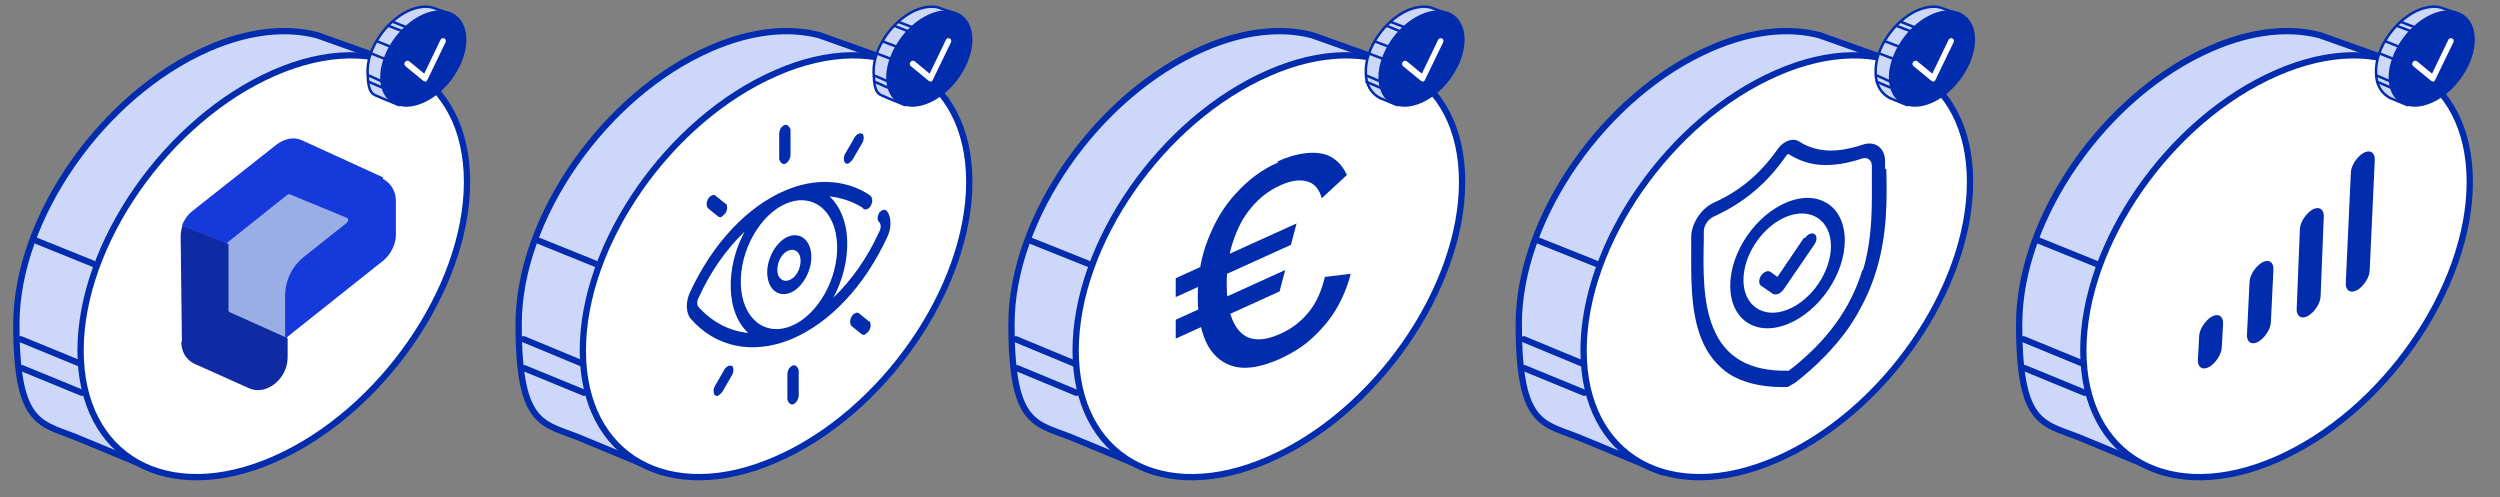
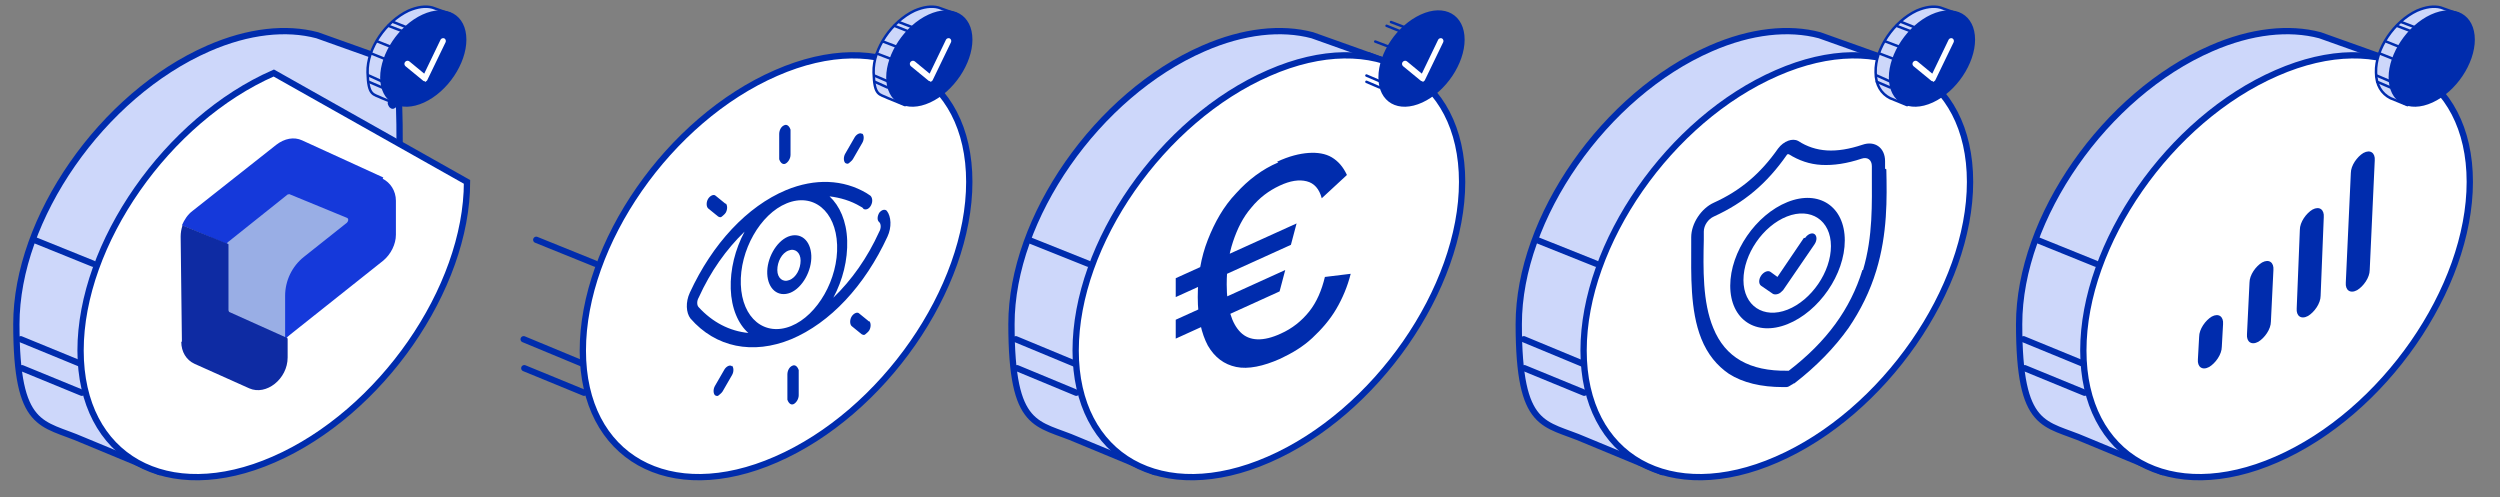
<svg xmlns="http://www.w3.org/2000/svg" id="Calque_1" version="1.1" viewBox="0 0 397.2 79">
  <rect x="0" y="0" width="397.2" height="79" fill="#808080" stroke="none" />
  <defs>
    <style>
      .st0 {
        fill: none;
      }

      .st1 {
        fill: #0e2ba3;
      }

      .st2 {
        stroke-width: .4px;
      }

      .st2, .st3 {
        fill: #cdd7fa;
        stroke-linecap: round;
        stroke-linejoin: round;
      }

      .st2, .st3, .st4, .st5 {
        stroke: #002cad;
      }

      .st3, .st5 {
        stroke-width: 1px;
      }

      .st6 {
        fill: #99aee5;
      }

      .st7, .st4 {
        fill: #002cad;
      }

      .st8, .st5 {
        fill: #fff;
      }

      .st9 {
        fill: #1539da;
      }

      .st4 {
        stroke-width: .4px;
      }

      .st4, .st5 {
        stroke-miterlimit: 10;
      }
    </style>
  </defs>
  <g>
    <g>
      <g>
        <path class="st3" d="M63.3,10.2l-12.9-4.6c-4.9-1.3-10.9-.7-17.3,2.1C16.2,15.1,2.6,34.7,2.6,51.5s4.1,15.6,10.5,18.4l12.3,5.1,6.2-5.7c.5-.2,1-.3,1.4-.6,16.8-7.3,30.5-26.9,30.5-43.8s-.5-6-1.4-8.5l1.2-6.2Z" />
-         <path class="st5" d="M74.2,28.9c0,16.9-13.7,36.7-30.7,44.1-16.9,7.4-30.7-.3-30.7-17.3S26.6,19,43.5,11.6c16.9-7.4,30.7.3,30.7,17.3Z" />
+         <path class="st5" d="M74.2,28.9c0,16.9-13.7,36.7-30.7,44.1-16.9,7.4-30.7-.3-30.7-17.3S26.6,19,43.5,11.6Z" />
        <line class="st3" x1="3.5" y1="58.5" x2="13" y2="62.4" />
        <line class="st3" x1="3.3" y1="53.9" x2="12.8" y2="57.8" />
        <line class="st3" x1="5.4" y1="38.1" x2="14.8" y2="41.9" />
        <path class="st3" d="M19.5,33.3" />
      </g>
      <g>
        <polygon class="st6" points="33.3 35.9 34 52.6 45.4 53.9 60.8 35.5 54.9 28.5 44.3 26 33.3 35.9" />
        <g>
          <path class="st0" d="M48.5,40.7l6.8-5.4c.3-.2.3-.7,0-.8l-9-3.7c-.1,0-.3,0-.4,0l-9.4,7.5c-.1,0-.2.3-.2.4l9.4,14.9v-6.8c0-2.3,1.1-4.7,2.9-6.2Z" />
          <path class="st9" d="M60.9,28.2l-12.9-5.9c-1.3-.6-2.8-.3-4.1.7l-13.3,10.5c-.8.6-1.3,1.4-1.7,2.3l7.2,3c0-.2,0-.3.2-.4l9.4-7.5c.1,0,.3-.1.4,0l9,3.7c.3.1.3.5,0,.8l-6.8,5.4c-1.9,1.5-3,3.8-3,6.2v6.8c0,0,15.6-12.4,15.6-12.4,1.2-1,2-2.6,2-4.1v-5.4c0-1.6-.9-2.9-2.1-3.5Z" />
          <path class="st1" d="M28.8,54.3c0,1.6.8,2.9,2.1,3.5l8.7,3.9c2.7,1.2,6.1-1.5,6.1-4.9v-2.9c0-.2-.1-.3-.3-.3l-8.9-4c-.1,0-.2-.2-.2-.3v-10.5c0,0-7.3-3-7.3-3-.2.6-.3,1.2-.3,1.8l.2,16.7Z" />
        </g>
      </g>
    </g>
    <g>
      <g>
        <path class="st2" d="M71.5,2.2l-2.8-1c-1.1-.3-2.4-.1-3.8.5-3.6,1.7-6.6,6-6.5,9.8s.9,3.4,2.3,4.1l2.7,1.1,1.3-1.3c.1,0,.2,0,.3-.1,3.6-1.7,6.6-6,6.5-9.8,0-.7-.1-1.3-.3-1.9l.2-1.4Z" />
        <path class="st4" d="M73.9,6.3c0,3.7-2.9,8.1-6.6,9.8-3.7,1.7-6.7,0-6.7-3.8,0-3.7,2.9-8.1,6.6-9.8,3.7-1.7,6.7,0,6.7,3.8Z" />
        <line class="st2" x1="58.6" y1="13" x2="60.7" y2="13.9" />
        <line class="st2" x1="58.6" y1="12" x2="60.6" y2="12.9" />
        <line class="st2" x1="59" y1="8.5" x2="61" y2="9.3" />
        <line class="st2" x1="61.7" y1="4.1" x2="63.8" y2="4.9" />
        <line class="st2" x1="62.5" y1="3.5" x2="64.5" y2="4.3" />
        <line class="st2" x1="60" y1="6.6" x2="62" y2="7.4" />
      </g>
      <path class="st8" d="M67.5,12.9c-.1,0-.2,0-.3-.1l-2.8-2.3c-.2-.2-.2-.5,0-.7.2-.2.5-.2.7,0l2.3,1.9,2.6-5.4c.1-.2.4-.3.6-.2.2.1.3.4.2.6l-2.9,6c0,.1-.2.2-.3.3,0,0,0,0-.1,0Z" />
    </g>
  </g>
  <g>
    <g>
      <g>
-         <path class="st3" d="M143.1,10.2l-12.9-4.6c-4.9-1.3-10.9-.7-17.3,2.1-16.8,7.3-30.5,26.9-30.5,43.8s4.1,15.6,10.5,18.4l12.3,5.1,6.2-5.7c.5-.2,1-.3,1.4-.6,16.8-7.3,30.5-26.9,30.5-43.8s-.5-6-1.4-8.5l1.2-6.2Z" />
        <path class="st5" d="M154,28.9c0,16.9-13.7,36.7-30.7,44.1-16.9,7.4-30.7-.3-30.7-17.3s13.7-36.7,30.7-44.1c16.9-7.4,30.7.3,30.7,17.3Z" />
        <line class="st3" x1="83.3" y1="58.5" x2="92.8" y2="62.4" />
        <line class="st3" x1="83.2" y1="53.9" x2="92.6" y2="57.8" />
        <line class="st3" x1="85.2" y1="38.1" x2="94.6" y2="41.9" />
        <path class="st3" d="M99.4,33.3" />
      </g>
      <g>
        <path class="st7" d="M140.9,33.5c-.3-.3-.8-.2-1.2.3-.3.5-.4,1.2,0,1.5.3.3.3,1,0,1.5-1.9,4.2-4.4,7.7-7.3,10.5,1.5-2.8,2.3-6,2.2-9.1s-1.2-5.5-2.8-7c1.7.2,3.4.7,4.9,1.6.2.1.4.2.5.4.4.2.9,0,1.2-.6.3-.6.2-1.2-.1-1.5-.2-.1-.4-.3-.6-.4-3.7-2.2-8.2-2.4-12.8-.5-6.2,2.6-11.7,8.5-15.3,16.3-.7,1.5-.6,3.2.1,4.1,4,4.6,9.9,5.8,16,3.3,6.2-2.6,11.7-8.5,15.3-16.3.7-1.5.6-3.2-.1-4.1ZM111,48.8c-.3-.3-.3-1,0-1.5,1.9-4.2,4.4-7.7,7.3-10.5-1.5,2.8-2.3,6-2.2,9.1s1.2,5.6,2.8,7c-3-.3-5.7-1.7-7.9-4.1ZM125.7,51.8s0,0,0,0,0,0,0,0c-4.2,1.7-7.8-1.2-8-6.6s3.1-11.2,7.3-12.9c0,0,0,0,0,0s0,0,0,0c4.2-1.7,7.8,1.2,8,6.6.2,5.4-3.1,11.2-7.3,12.9Z" />
        <path class="st7" d="M125.2,37.6c-1.9.8-3.4,3.5-3.3,5.9s1.7,3.8,3.7,3c1.9-.8,3.4-3.5,3.3-5.9s-1.7-3.8-3.7-3ZM125.4,44.5c-1,.4-1.9-.3-1.9-1.6s.7-2.7,1.8-3.1c1-.4,1.9.3,1.9,1.6s-.7,2.7-1.8,3.1Z" />
        <path class="st7" d="M124.6,19.9c-.5.2-.8.8-.8,1.4v4c.2.6.6.9,1,.7s.8-.8.8-1.4v-4c-.2-.6-.6-.9-1-.7Z" />
        <path class="st7" d="M125.9,58.1c-.5.2-.8.8-.8,1.4v4c.2.6.6.9,1,.7s.8-.8.8-1.4v-4c-.2-.6-.6-.9-1-.7Z" />
        <path class="st7" d="M137,21.3c-.3-.3-.9,0-1.2.5l-1.5,2.6c-.3.5-.3,1.2,0,1.5.2.1.4.2.6,0s.4-.3.6-.6l1.5-2.6c.3-.5.3-1.2,0-1.5Z" />
        <path class="st7" d="M116.3,58.2c-.3-.3-.9,0-1.2.5l-1.5,2.6c-.3.5-.3,1.2,0,1.5.2.1.4.2.6,0s.4-.3.6-.6l1.5-2.6c.3-.5.3-1.2,0-1.5Z" />
        <path class="st7" d="M115.3,32.4l-1.6-1.3c-.3-.3-.9,0-1.2.5-.3.5-.3,1.2,0,1.5l1.6,1.3c.2.1.4.2.6,0s.4-.3.6-.6c.3-.5.3-1.2,0-1.5Z" />
        <path class="st7" d="M138.1,51.1l-1.6-1.3c-.3-.3-.9,0-1.2.5-.3.5-.3,1.2,0,1.5l1.6,1.3c.2.1.4.2.6,0s.4-.3.6-.6c.3-.5.3-1.2,0-1.5Z" />
      </g>
    </g>
    <g>
      <g>
        <path class="st2" d="M151.9,2.2l-2.8-1c-1.1-.3-2.4-.1-3.8.5-3.6,1.7-6.6,6-6.5,9.8s.9,3.4,2.3,4.1l2.7,1.1,1.3-1.3c.1,0,.2,0,.3-.1,3.6-1.7,6.6-6,6.5-9.8,0-.7-.1-1.3-.3-1.9l.2-1.4Z" />
        <path class="st4" d="M154.3,6.3c0,3.7-2.9,8.1-6.6,9.8-3.7,1.7-6.7,0-6.7-3.8,0-3.7,2.9-8.1,6.6-9.8,3.7-1.7,6.7,0,6.7,3.8Z" />
        <line class="st2" x1="139" y1="13" x2="141" y2="13.9" />
        <line class="st2" x1="138.9" y1="12" x2="141" y2="12.9" />
        <line class="st2" x1="139.3" y1="8.5" x2="141.4" y2="9.3" />
        <line class="st2" x1="142.1" y1="4.1" x2="144.1" y2="4.9" />
        <line class="st2" x1="142.8" y1="3.5" x2="144.9" y2="4.3" />
        <line class="st2" x1="140.3" y1="6.6" x2="142.4" y2="7.4" />
      </g>
      <path class="st8" d="M147.8,12.9c-.1,0-.2,0-.3-.1l-2.8-2.3c-.2-.2-.2-.5,0-.7.2-.2.5-.2.7,0l2.3,1.9,2.6-5.4c.1-.2.4-.3.6-.2.2.1.3.4.2.6l-2.9,6c0,.1-.2.2-.3.3,0,0,0,0-.1,0Z" />
    </g>
  </g>
  <g>
    <g>
      <g>
        <path class="st3" d="M221.4,10.2l-12.9-4.6c-4.9-1.3-10.9-.7-17.3,2.1-16.8,7.3-30.5,26.9-30.5,43.8s4.1,15.6,10.5,18.4l12.3,5.1,6.2-5.7c.5-.2,1-.3,1.4-.6,16.8-7.3,30.5-26.9,30.5-43.8s-.5-6-1.4-8.5l1.2-6.2Z" />
        <path class="st5" d="M232.3,28.9c0,16.9-13.7,36.7-30.7,44.1-16.9,7.4-30.7-.3-30.7-17.3s13.7-36.7,30.7-44.1c16.9-7.4,30.7.3,30.7,17.3Z" />
        <line class="st3" x1="161.6" y1="58.5" x2="171" y2="62.4" />
        <line class="st3" x1="161.4" y1="53.9" x2="170.8" y2="57.8" />
        <line class="st3" x1="163.4" y1="38.1" x2="172.9" y2="41.9" />
        <path class="st3" d="M177.6,33.3" />
      </g>
      <path class="st7" d="M186.8,47.2v-3s19.2-8.7,19.2-8.7l-.9,3.4-18.3,8.3ZM186.8,53.8v-3s17.4-7.9,17.4-7.9l-.9,3.4-16.5,7.5ZM202.9,25.7c1.9-.9,3.6-1.3,5-1.4,1.4-.1,2.7.1,3.7.7,1,.6,1.8,1.5,2.4,2.8l-4,3.7c-.4-1.5-1.2-2.4-2.4-2.7-1.2-.3-2.6-.1-4.3.7-1.7.8-3.2,1.9-4.5,3.5-1.3,1.5-2.2,3.3-2.9,5.4-.7,2.1-1,4.3-1,6.8,0,3.7.8,6.2,2.2,7.6,1.4,1.4,3.6,1.5,6.4.2,1.8-.8,3.3-2,4.5-3.5,1.2-1.5,2-3.4,2.5-5.5l4.1-.5c-.5,2-1.3,3.9-2.3,5.6-1,1.7-2.3,3.2-3.8,4.6s-3.2,2.4-5.1,3.3c-2.7,1.2-5.1,1.7-7,1.3-1.9-.4-3.4-1.5-4.5-3.4-1-1.9-1.6-4.4-1.6-7.7,0-3.3.5-6.3,1.6-9.1,1.1-2.8,2.5-5.3,4.5-7.4,1.9-2.1,4.1-3.8,6.7-4.9Z" />
    </g>
    <g>
      <g>
-         <path class="st2" d="M230.1,2.2l-2.8-1c-1.1-.3-2.4-.1-3.8.5-3.6,1.7-6.6,6-6.5,9.8,0,2,.9,3.4,2.3,4.1l2.7,1.1,1.3-1.3c.1,0,.2,0,.3-.1,3.6-1.7,6.6-6,6.5-9.8,0-.7-.1-1.3-.3-1.9l.2-1.4Z" />
        <path class="st4" d="M232.5,6.3c0,3.7-2.9,8.1-6.6,9.8-3.7,1.7-6.7,0-6.7-3.8s2.9-8.1,6.6-9.8c3.7-1.7,6.7,0,6.7,3.8Z" />
        <line class="st2" x1="217.1" y1="13" x2="219.2" y2="13.9" />
        <line class="st2" x1="217.1" y1="12" x2="219.2" y2="12.9" />
        <line class="st2" x1="217.5" y1="8.5" x2="219.6" y2="9.3" />
        <line class="st2" x1="220.3" y1="4.1" x2="222.3" y2="4.9" />
        <line class="st2" x1="221" y1="3.5" x2="223.1" y2="4.3" />
        <line class="st2" x1="218.5" y1="6.6" x2="220.6" y2="7.4" />
      </g>
      <path class="st8" d="M226,12.9c-.1,0-.2,0-.3-.1l-2.8-2.3c-.2-.2-.2-.5,0-.7.2-.2.5-.2.7,0l2.3,1.9,2.6-5.4c.1-.2.4-.3.6-.2.2.1.3.4.2.6l-2.9,6c0,.1-.2.2-.3.3,0,0,0,0-.1,0Z" />
    </g>
  </g>
  <g>
    <g>
      <g>
        <path class="st3" d="M302,10.2l-12.9-4.6c-4.9-1.3-10.9-.7-17.3,2.1-16.8,7.3-30.5,26.9-30.5,43.8s4.1,15.6,10.5,18.4l12.3,5.1,6.2-5.7c.5-.2,1-.3,1.4-.6,16.8-7.3,30.5-26.9,30.5-43.8s-.5-6-1.4-8.5l1.2-6.2Z" />
        <path class="st5" d="M313,28.9c0,16.9-13.7,36.7-30.7,44.1-16.9,7.4-30.7-.3-30.7-17.3s13.7-36.7,30.7-44.1c16.9-7.4,30.7.3,30.7,17.3Z" />
        <line class="st3" x1="242.2" y1="58.5" x2="251.7" y2="62.4" />
        <line class="st3" x1="242.1" y1="53.9" x2="251.5" y2="57.8" />
        <line class="st3" x1="244.1" y1="38.1" x2="253.6" y2="41.9" />
        <path class="st3" d="M258.3,33.3" />
      </g>
      <g id="surface1">
        <path class="st7" d="M299.5,26.8h0c0-.4,0-.8,0-1.2,0-2.1-1.6-3.3-3.6-2.6-4.2,1.4-7.4,1.2-10.2-.6h0c-.9-.5-2.3,0-3.2,1.2h0c-2.8,4-6,6.7-10.2,8.6-2,.9-3.6,3.3-3.6,5.5,0,.4,0,.8,0,1.2h0c0,4.7-.2,10.4,1.6,14.9,1,2.5,2.5,4.3,4.4,5.6,2.2,1.4,5.1,2.1,8.6,2.1.1,0,.2,0,.4,0,.2,0,.3,0,.5-.1s.3-.2.5-.3c.1,0,.2-.2.4-.2,3.5-2.7,6.4-5.7,8.6-8.8,1.9-2.8,3.4-5.8,4.4-9.1,1.8-5.9,1.7-11.5,1.6-16.1ZM295.9,42.9c-1.9,6.2-5.7,11.4-11.7,16,0,0,0,0,0,0,0,0-.1,0-.2,0,0,0,0,0,0,0-6,.1-9.9-2.1-11.8-6.8-1.7-4.1-1.6-9.4-1.5-14h0c0-.4,0-.8,0-1.3,0-1,.7-2,1.6-2.4,2.4-1.1,4.5-2.4,6.4-4,1.9-1.6,3.6-3.5,5.2-5.8,0-.1.2-.1.3-.1,1.6,1,3.3,1.6,5.2,1.7,1.9.1,4-.2,6.4-1,.9-.3,1.6.2,1.6,1.2,0,.5,0,.9,0,1.3,0,4.6.2,9.8-1.4,15.2Z" />
        <path class="st7" d="M284,32.1c-5,2-9.1,7.9-9.1,13.3,0,5.4,4.1,8.1,9.1,6.1,5-2,9.1-7.9,9.1-13.3,0-5.4-4.1-8.1-9.1-6.1ZM284,49.2c-3.8,1.5-7-.6-7-4.7s3.1-8.6,6.9-10.1c3.8-1.5,7,.6,7,4.7,0,4.1-3.1,8.6-6.9,10.1Z" />
        <path class="st7" d="M286.6,37.8l-4.2,6.2-1.1-.8c-.4-.3-1.1,0-1.5.6-.4.6-.4,1.3,0,1.6l1.9,1.3c.2.1.5.1.8,0,.3-.1.5-.3.8-.6l5-7.3c.4-.6.4-1.3,0-1.6-.4-.3-1.1,0-1.5.6Z" />
      </g>
    </g>
    <g>
      <g>
        <path class="st2" d="M311.1,2.2l-2.8-1c-1.1-.3-2.4-.1-3.8.5-3.6,1.7-6.6,6-6.5,9.8,0,2,.9,3.4,2.3,4.1l2.7,1.1,1.3-1.3c.1,0,.2,0,.3-.1,3.6-1.7,6.6-6,6.5-9.8,0-.7-.1-1.3-.3-1.9l.2-1.4Z" />
        <path class="st4" d="M313.6,6.3c0,3.7-2.9,8.1-6.6,9.8-3.7,1.7-6.7,0-6.7-3.8,0-3.7,2.9-8.1,6.6-9.8,3.7-1.7,6.7,0,6.7,3.8Z" />
        <line class="st2" x1="298.2" y1="13" x2="300.3" y2="13.9" />
        <line class="st2" x1="298.2" y1="12" x2="300.2" y2="12.9" />
        <line class="st2" x1="298.6" y1="8.5" x2="300.7" y2="9.3" />
        <line class="st2" x1="301.3" y1="4.1" x2="303.4" y2="4.9" />
        <line class="st2" x1="302.1" y1="3.5" x2="304.1" y2="4.3" />
        <line class="st2" x1="299.6" y1="6.6" x2="301.7" y2="7.4" />
      </g>
      <path class="st8" d="M307.1,12.9c-.1,0-.2,0-.3-.1l-2.8-2.3c-.2-.2-.2-.5,0-.7.2-.2.5-.2.7,0l2.3,1.9,2.6-5.4c.1-.2.4-.3.6-.2.2.1.3.4.2.6l-2.9,6c0,.1-.2.2-.3.3,0,0,0,0-.1,0Z" />
    </g>
  </g>
  <g>
    <g>
      <g>
        <path class="st3" d="M381.5,10.2l-12.9-4.6c-4.9-1.3-10.9-.7-17.3,2.1-16.8,7.3-30.5,26.9-30.5,43.8s4.1,15.6,10.5,18.4l12.3,5.1,6.2-5.7c.5-.2,1-.3,1.4-.6,16.8-7.3,30.5-26.9,30.5-43.8s-.5-6-1.4-8.5l1.2-6.2Z" />
        <path class="st5" d="M392.4,28.9c0,16.9-13.7,36.7-30.7,44.1-16.9,7.4-30.7-.3-30.7-17.3s13.7-36.7,30.7-44.1c16.9-7.4,30.7.3,30.7,17.3Z" />
        <line class="st3" x1="321.7" y1="58.5" x2="331.2" y2="62.4" />
        <line class="st3" x1="321.5" y1="53.9" x2="331" y2="57.8" />
        <line class="st3" x1="323.6" y1="38.1" x2="333" y2="41.9" />
        <path class="st3" d="M337.7,33.3" />
      </g>
      <g>
        <g>
          <path class="st2" d="M390.6,2.2l-2.8-1c-1.1-.3-2.4-.1-3.8.5-3.6,1.7-6.6,6-6.5,9.8,0,2,.9,3.4,2.3,4.1l2.7,1.1,1.3-1.3c.1,0,.2,0,.3-.1,3.6-1.7,6.6-6,6.5-9.8,0-.7-.1-1.3-.3-1.9l.2-1.4Z" />
          <path class="st4" d="M393,6.3c0,3.7-2.9,8.1-6.6,9.8s-6.7,0-6.7-3.8c0-3.7,2.9-8.1,6.6-9.8,3.7-1.7,6.7,0,6.7,3.8Z" />
          <line class="st2" x1="377.7" y1="13" x2="379.8" y2="13.9" />
          <line class="st2" x1="377.6" y1="12" x2="379.7" y2="12.9" />
          <line class="st2" x1="378.1" y1="8.5" x2="380.1" y2="9.3" />
          <line class="st2" x1="380.8" y1="4.1" x2="382.9" y2="4.9" />
          <line class="st2" x1="381.5" y1="3.5" x2="383.6" y2="4.3" />
          <line class="st2" x1="379.1" y1="6.6" x2="381.1" y2="7.4" />
        </g>
-         <path class="st8" d="M386.5,12.9c-.1,0-.2,0-.3-.1l-2.8-2.3c-.2-.2-.2-.5,0-.7.2-.2.5-.2.7,0l2.3,1.9,2.6-5.4c.1-.2.4-.3.6-.2.2.1.3.4.2.6l-2.9,6c0,.1-.2.2-.3.3,0,0,0,0-.1,0Z" />
      </g>
    </g>
    <g>
      <path class="st7" d="M351,58.3h0c-1.1.6-1.9,0-1.8-1.2l.2-3.6c0-1.2,1-2.6,2-3.2h0c1.1-.6,1.9,0,1.8,1.2l-.2,3.6c0,1.2-1,2.6-2,3.2Z" />
      <path class="st7" d="M358.8,54.3h0c-1.1.6-1.9,0-1.8-1.2l.4-8.2c0-1.2,1-2.6,2-3.2h0c1.1-.6,1.9,0,1.8,1.2l-.4,8.2c0,1.2-1,2.6-2,3.2Z" />
      <path class="st7" d="M366.7,50.2h0c-1.1.6-1.9,0-1.8-1.2l.5-12.5c0-1.2,1-2.6,2-3.2h0c1.1-.6,1.9,0,1.8,1.2l-.5,12.5c0,1.2-1,2.6-2,3.2Z" />
      <path class="st7" d="M374.5,46.1h0c-1.1.6-1.9,0-1.8-1.2l.8-17.4c0-1.2,1-2.6,2-3.2h0c1.1-.6,1.9,0,1.8,1.2l-.8,17.4c0,1.2-1,2.6-2,3.2Z" />
    </g>
  </g>
</svg>